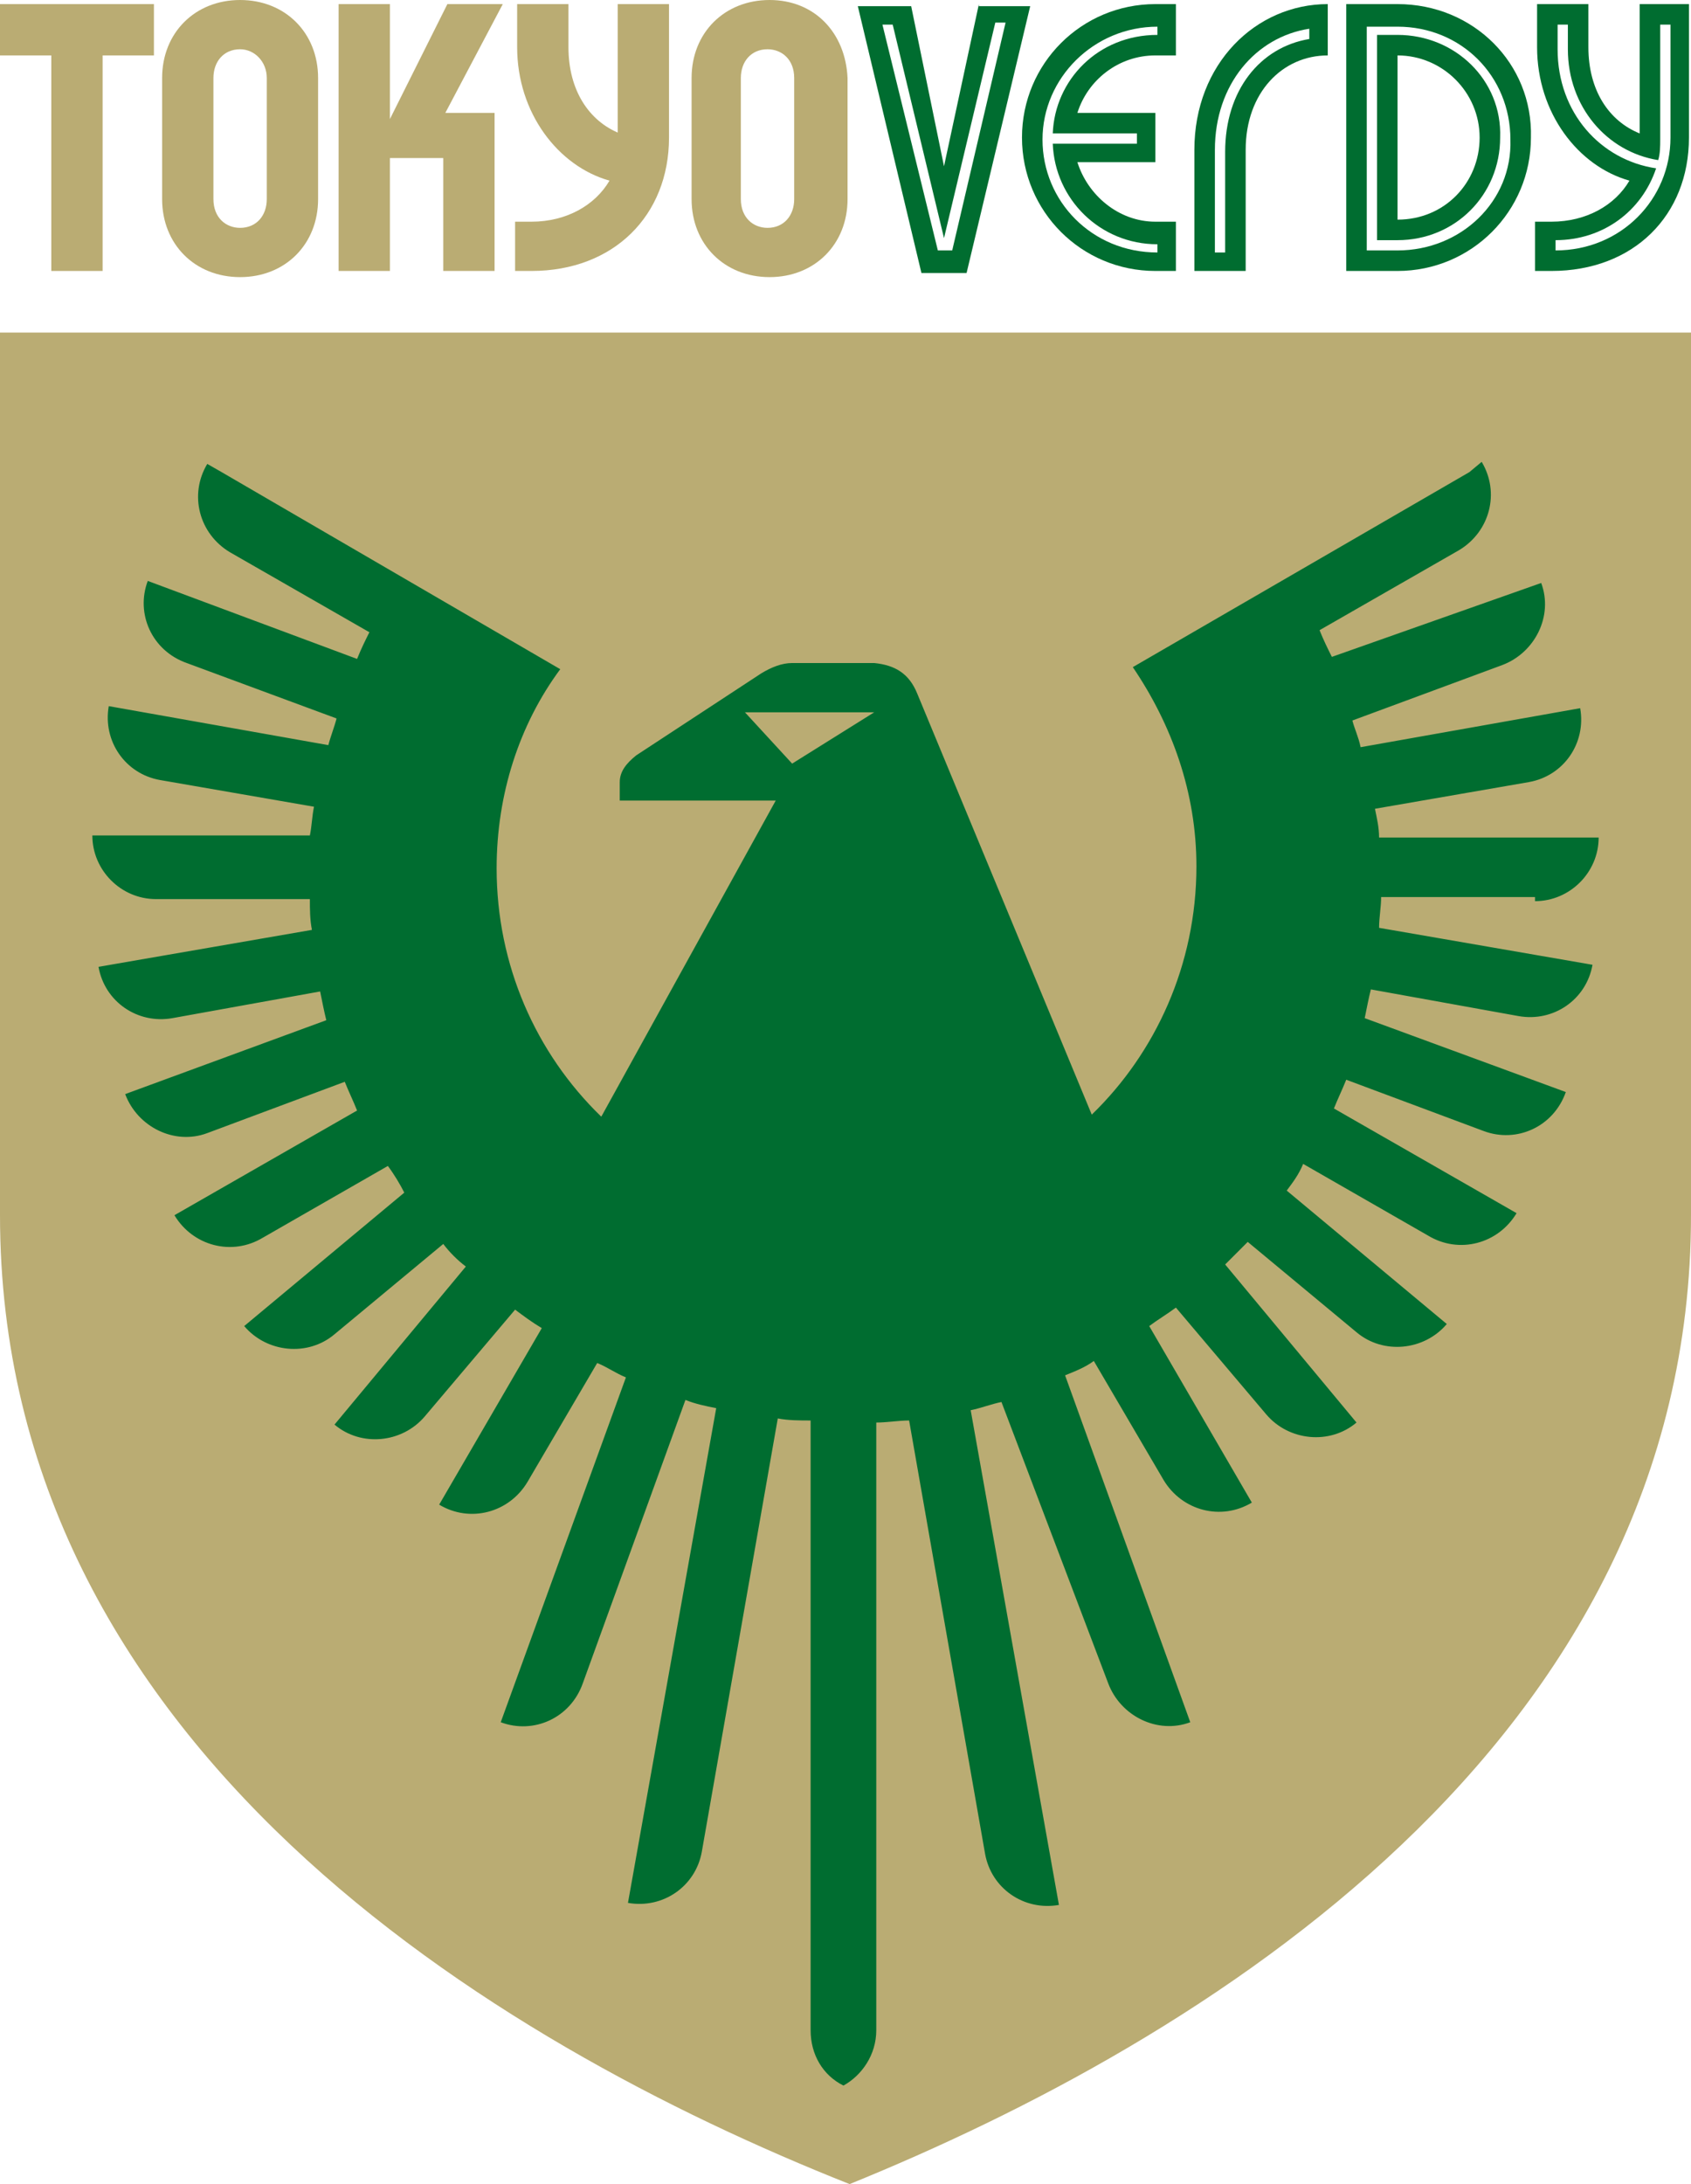
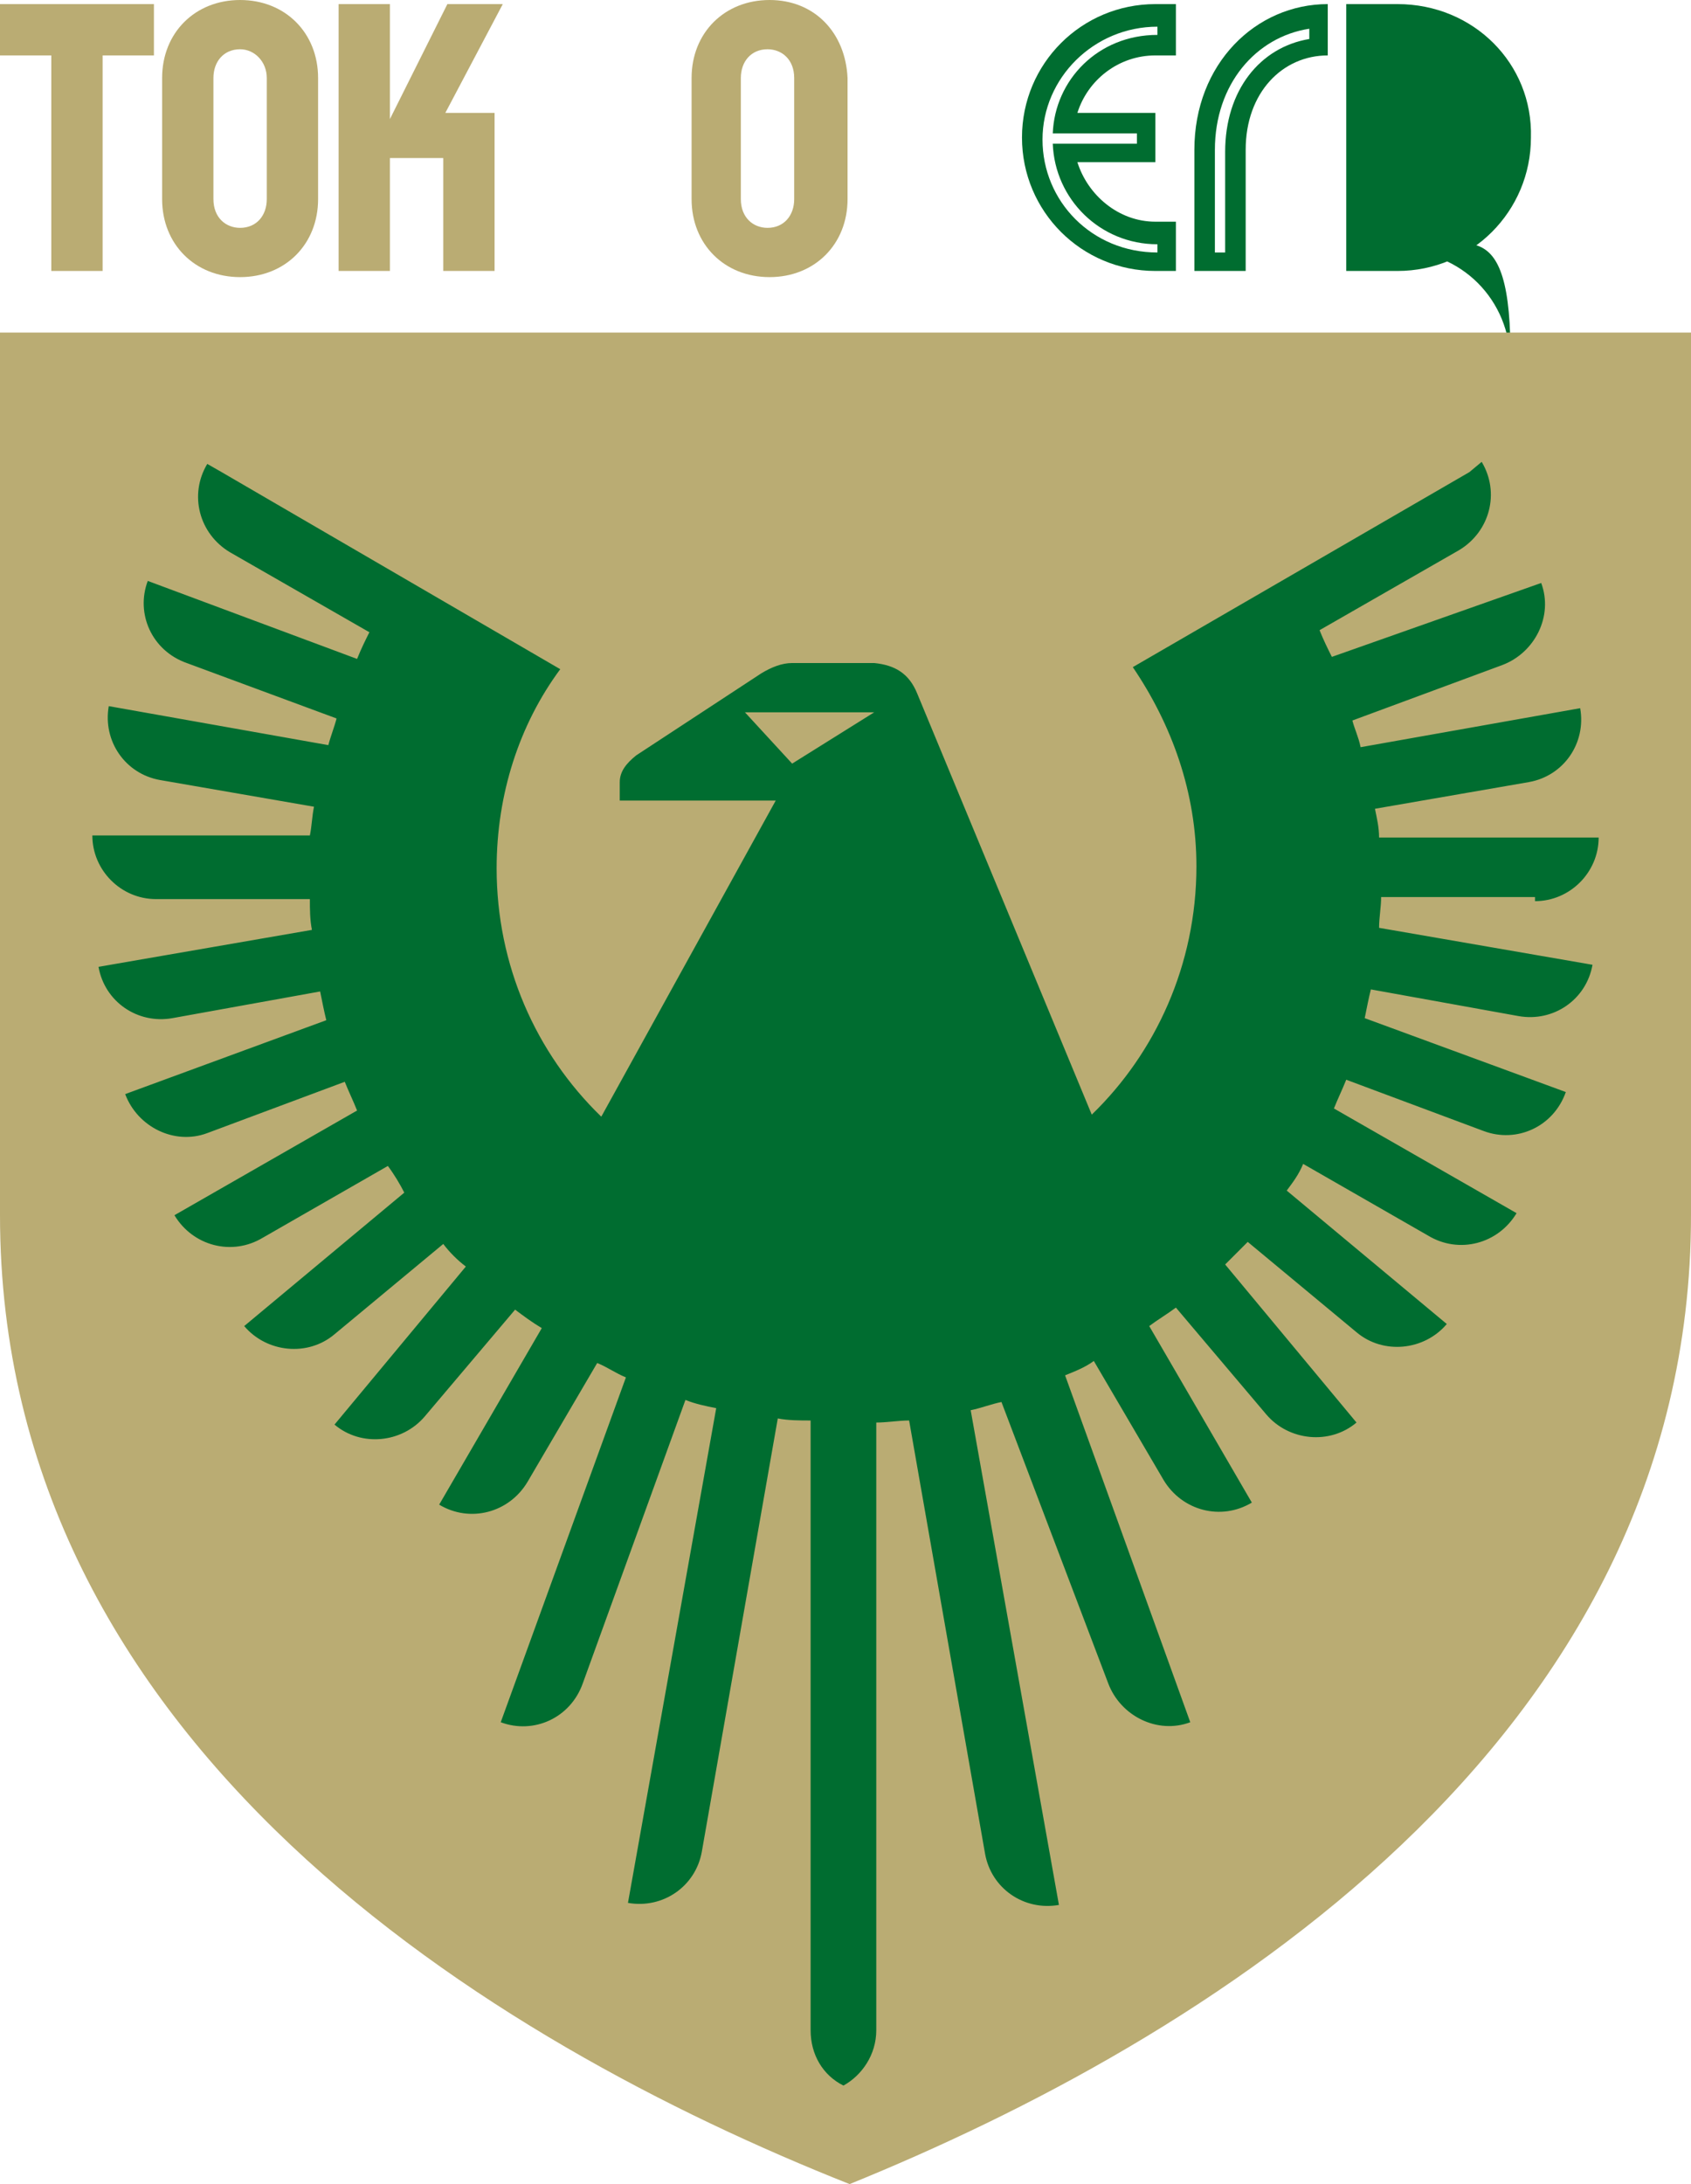
<svg xmlns="http://www.w3.org/2000/svg" version="1.1" id="グループ_24551" x="0px" y="0px" viewBox="0 0 82.4 106.4" style="enable-background:new 0 0 82.4 106.4;" xml:space="preserve">
  <style type="text/css">
	.st0{fill:#BAAC73;}
	.st1{fill:#006D30;}
</style>
  <g>
    <g>
      <g>
-         <path class="st0" d="M30.2,6.5c-1.5-0.6-2.5-2.1-2.5-4.2V0.2h-2.5v2.1c0,3.2,2,5.8,4.5,6.5c-0.7,1.2-2.1,2-3.8,2h-0.8v2.4h0.8     c4,0,6.7-2.7,6.7-6.5V0.2h-2.5V6.5z" />
        <polygon class="st0" points="21.8,0.2 19,5.8 19,0.2 16.5,0.2 16.5,13.2 19,13.2 19,7.7 21.6,7.7 21.6,13.2 24.1,13.2 24.1,5.5      21.7,5.5 24.5,0.2    " />
        <polygon class="st0" points="0,2.7 2.5,2.7 2.5,13.2 5,13.2 5,2.7 7.5,2.7 7.5,0.2 0,0.2    " />
        <path class="st0" d="M13,9.7c0,0.8-0.5,1.4-1.3,1.4c-0.7,0-1.3-0.5-1.3-1.4V3.8c0-0.8,0.5-1.4,1.3-1.4C12.4,2.4,13,3,13,3.8V9.7z      M11.7,0C9.5,0,7.9,1.6,7.9,3.8v5.9c0,2.2,1.6,3.8,3.8,3.8c2.2,0,3.8-1.6,3.8-3.8V3.8C15.5,1.6,13.9,0,11.7,0" />
        <path class="st0" d="M38.7,9.7c0,0.8-0.5,1.4-1.3,1.4c-0.7,0-1.3-0.5-1.3-1.4V3.8c0-0.8,0.5-1.4,1.3-1.4c0.7,0,1.3,0.5,1.3,1.4     V9.7z M37.5,0c-2.2,0-3.8,1.6-3.8,3.8v5.9c0,2.2,1.6,3.8,3.8,3.8c2.2,0,3.8-1.6,3.8-3.8V3.8C41.2,1.6,39.7,0,37.5,0" />
      </g>
      <g>
-         <path class="st1" d="M81.4,6.7c0,3-2.4,5.5-5.6,5.5v-0.5c2.3,0,4.2-1.4,4.9-3.5c-2.7-0.4-4.8-2.7-4.8-5.8V1.2h0.5v1.2     c0,2.8,1.9,5,4.4,5.4c0.1-0.3,0.1-0.7,0.1-1V1.2h0.5V6.7z M79.9,0.2v6.3c-1.5-0.6-2.5-2.1-2.5-4.2V0.2h-2.5v2.1     c0,3.2,2,5.8,4.5,6.5c-0.7,1.2-2.1,2-3.8,2h-0.8v2.4h0.8c4,0,6.7-2.7,6.7-6.5V0.2H79.9z" />
        <path class="st1" d="M63.8,1.4v0.5c-2.4,0.4-4.1,2.5-4.1,5.5v4.9h-0.5V7.3C59.2,4.1,61.2,1.8,63.8,1.4 M58.2,7.3v5.9h2.5V7.3     c0-2.8,1.8-4.6,4-4.6V0.2C61.2,0.2,58.2,3.1,58.2,7.3" />
        <path class="st1" d="M68.1,10.7v-8c2.2,0,4,1.8,4,4S70.4,10.7,68.1,10.7 M68.1,1.7h-1v10h1c2.8,0,5-2.2,5-5     C73.2,3.9,70.9,1.7,68.1,1.7" />
        <path class="st1" d="M56.4,1.7c-2.9,0-5,2.2-5.1,4.8h4.1v0.5h-4.1c0.1,2.7,2.3,4.9,5.1,4.9v0.4c-3.2,0-5.6-2.5-5.6-5.5     c0-3,2.5-5.5,5.6-5.5V1.7z M49.8,6.7c0,3.6,2.9,6.5,6.5,6.5h1v-2.4h-1c-1.8,0-3.3-1.3-3.8-2.9h3.8V5.5h-3.8     c0.5-1.6,2-2.8,3.8-2.8h1V0.2h-1C52.7,0.2,49.8,3.1,49.8,6.7" />
-         <path class="st1" d="M68.1,12.2h-1.5V1.3h1.5c3.1,0,5.5,2.4,5.5,5.5C73.7,9.8,71.2,12.2,68.1,12.2 M68.1,0.2h-2.5v13h2.5     c3.6,0,6.5-2.9,6.5-6.5C74.7,3.1,71.8,0.2,68.1,0.2" />
-         <path class="st1" d="M46.4,12.2h-0.7L43,1.2h0.5L46,11.6l2.5-10.5H49L46.4,12.2z M47.7,0.2L46,8.1l-1.6-7.8h-2.6l3.1,13h2.2     l3.1-13H47.7z" />
+         <path class="st1" d="M68.1,12.2h-1.5h1.5c3.1,0,5.5,2.4,5.5,5.5C73.7,9.8,71.2,12.2,68.1,12.2 M68.1,0.2h-2.5v13h2.5     c3.6,0,6.5-2.9,6.5-6.5C74.7,3.1,71.8,0.2,68.1,0.2" />
      </g>
    </g>
    <path class="st0" d="M41.4,106.4C24,99.5,0,85,0,59.2v-43h82.4v43C82.4,85,58.4,99.5,41.4,106.4" />
    <g>
      <path class="st1" d="M36.3,34.7h6.3l-4,2.5L36.3,34.7z M74.8,43.9c1.7,0,3.1-1.4,3.1-3.1v0H67.2c0-0.5-0.1-0.9-0.2-1.4l7.5-1.3    c1.7-0.3,2.8-1.9,2.5-3.6l-10.7,1.9c-0.1-0.5-0.3-0.9-0.4-1.3l7.3-2.7c1.6-0.6,2.5-2.4,1.9-4v0L64.9,32c-0.2-0.4-0.4-0.8-0.6-1.3    l6.8-3.9c1.5-0.9,2-2.8,1.1-4.3L71.6,23l-16.4,9.5c1.9,2.8,3.1,6.1,3.1,9.7c0,4.8-2,9.1-5.1,12.1l-8.5-20.5    c-0.4-1-1.1-1.4-2.1-1.5h-4c-0.5,0-1,0.2-1.5,0.5L31,36.8c-0.5,0.4-0.8,0.8-0.8,1.3V39h7.6l-8.5,15.4c-3.2-3.1-5.1-7.4-5.1-12.1    c0-3.6,1.1-7,3.1-9.7L10.8,23l-0.7-0.4c-0.9,1.5-0.4,3.4,1.1,4.3l6.8,3.9c-0.2,0.4-0.4,0.8-0.6,1.3L7.2,28.3v0    c-0.6,1.6,0.2,3.4,1.9,4l7.3,2.7c-0.1,0.4-0.3,0.9-0.4,1.3L5.3,34.4C5,36.1,6.1,37.7,7.8,38l7.5,1.3c-0.1,0.5-0.1,0.9-0.2,1.4H4.5    v0c0,1.7,1.4,3.1,3.1,3.1h7.5c0,0.5,0,1,0.1,1.5L4.8,47.1v0c0.3,1.7,1.9,2.8,3.6,2.5l7.2-1.3c0.1,0.5,0.2,1,0.3,1.4l-9.8,3.6v0    c0.6,1.6,2.4,2.5,4,1.9l6.7-2.5c0.2,0.5,0.4,0.9,0.6,1.4l-8.9,5.1v0c0.9,1.5,2.8,2,4.3,1.1l6.1-3.5c0.3,0.4,0.6,0.9,0.8,1.3    l-7.8,6.5l0,0c1.1,1.3,3.1,1.5,4.4,0.4l5.3-4.4c0.3,0.4,0.7,0.8,1.1,1.1l-6.4,7.7c1.3,1.1,3.3,0.9,4.4-0.4l4.4-5.2    c0.4,0.3,0.8,0.6,1.3,0.9l-5,8.6h0c1.5,0.9,3.4,0.4,4.3-1.1l3.4-5.8c0.5,0.2,0.9,0.5,1.4,0.7l-6.1,16.8c1.6,0.6,3.4-0.2,4-1.9    l5-13.8c0.5,0.2,1,0.3,1.5,0.4l-4.3,24.1l0,0c1.7,0.3,3.3-0.8,3.6-2.5l3.7-21.1c0.5,0.1,1.1,0.1,1.6,0.1v29.7    c0,1.2,0.6,2.2,1.6,2.7c0.9-0.5,1.6-1.5,1.6-2.7V69.3c0.5,0,1.1-0.1,1.6-0.1l3.7,21.1c0.3,1.7,1.9,2.8,3.6,2.5l0,0l-4.3-24.1    c0.5-0.1,1-0.3,1.5-0.4L54,82c0.6,1.6,2.4,2.5,4,1.9L51.9,67c0.5-0.2,1-0.4,1.4-0.7l3.4,5.8c0.9,1.5,2.8,2,4.3,1.1h0l-5-8.6    c0.4-0.3,0.9-0.6,1.3-0.9l4.4,5.2c1.1,1.3,3.1,1.5,4.4,0.4h0l-6.4-7.7c0.4-0.4,0.7-0.7,1.1-1.1l5.3,4.4c1.3,1.1,3.3,0.9,4.4-0.4    l0,0l-7.8-6.5c0.3-0.4,0.6-0.8,0.8-1.3l6.1,3.5c1.5,0.9,3.4,0.4,4.3-1.1v0l-8.9-5.1c0.2-0.5,0.4-0.9,0.6-1.4l6.7,2.5    c1.6,0.6,3.4-0.2,4-1.9l0,0l-9.8-3.6c0.1-0.5,0.2-1,0.3-1.4l7.2,1.3c1.7,0.3,3.3-0.8,3.6-2.5v0l-10.4-1.8c0-0.5,0.1-1,0.1-1.5    H74.8z" />
    </g>
  </g>
</svg>